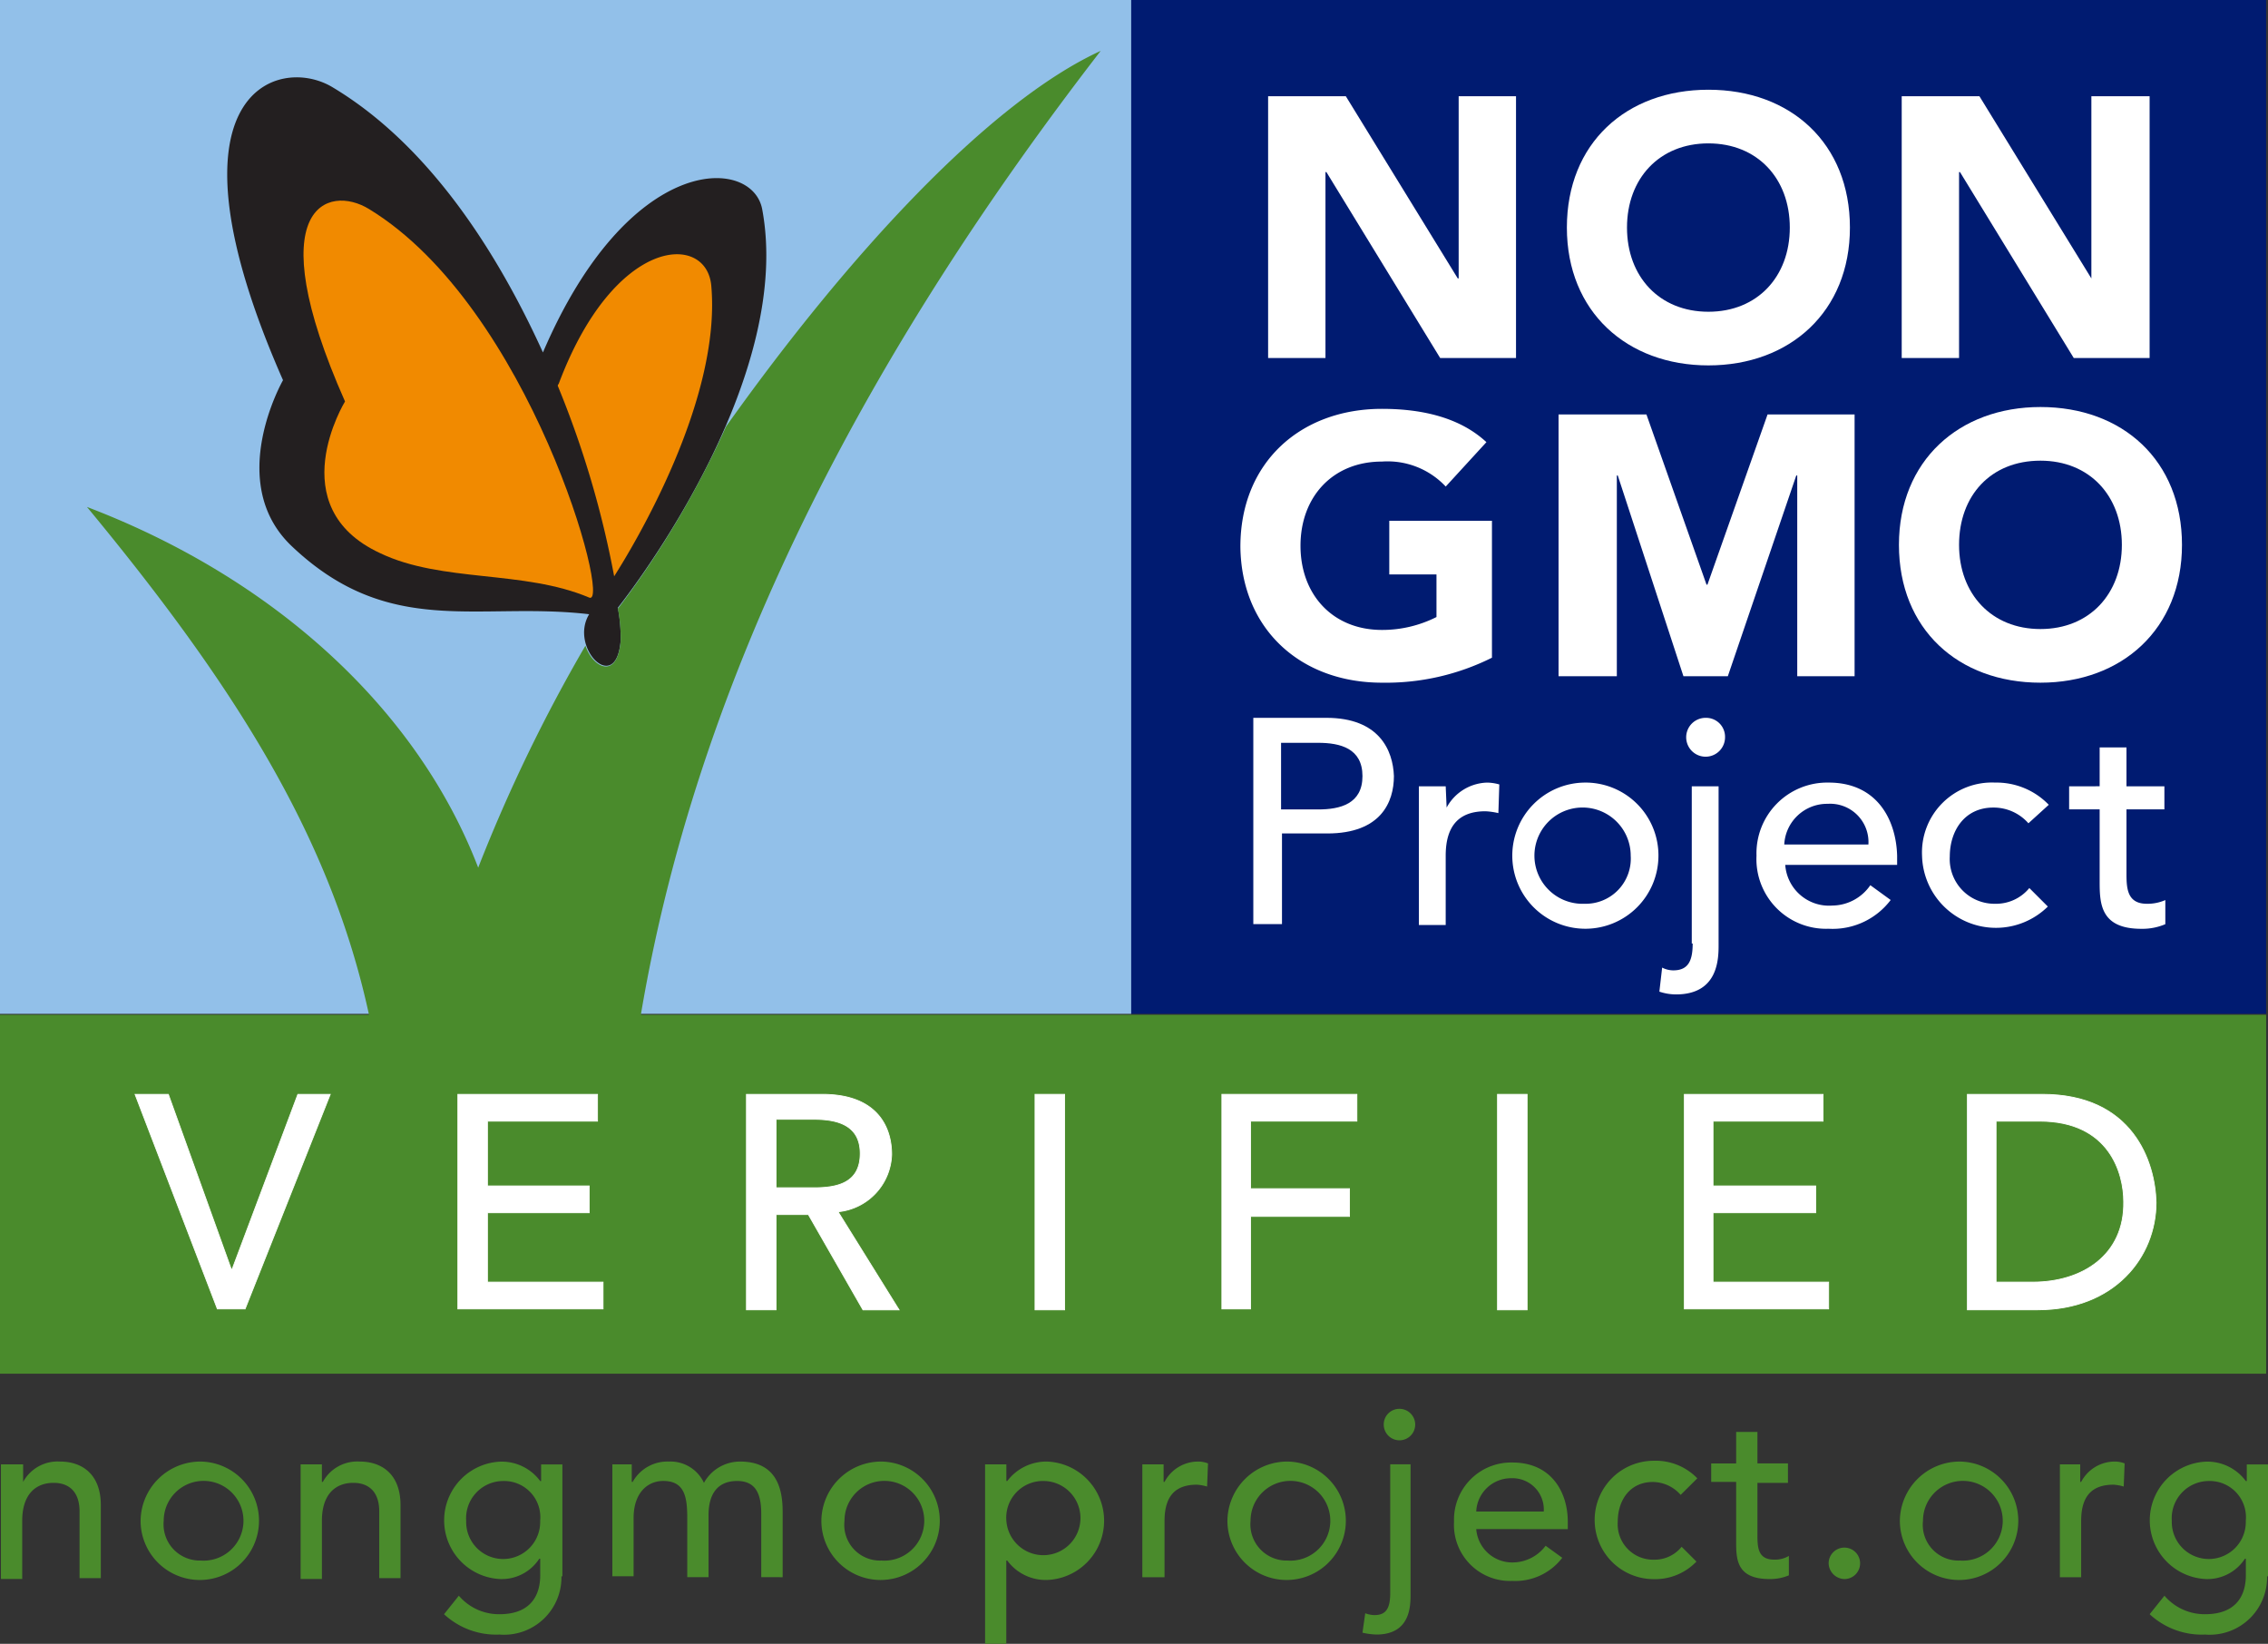
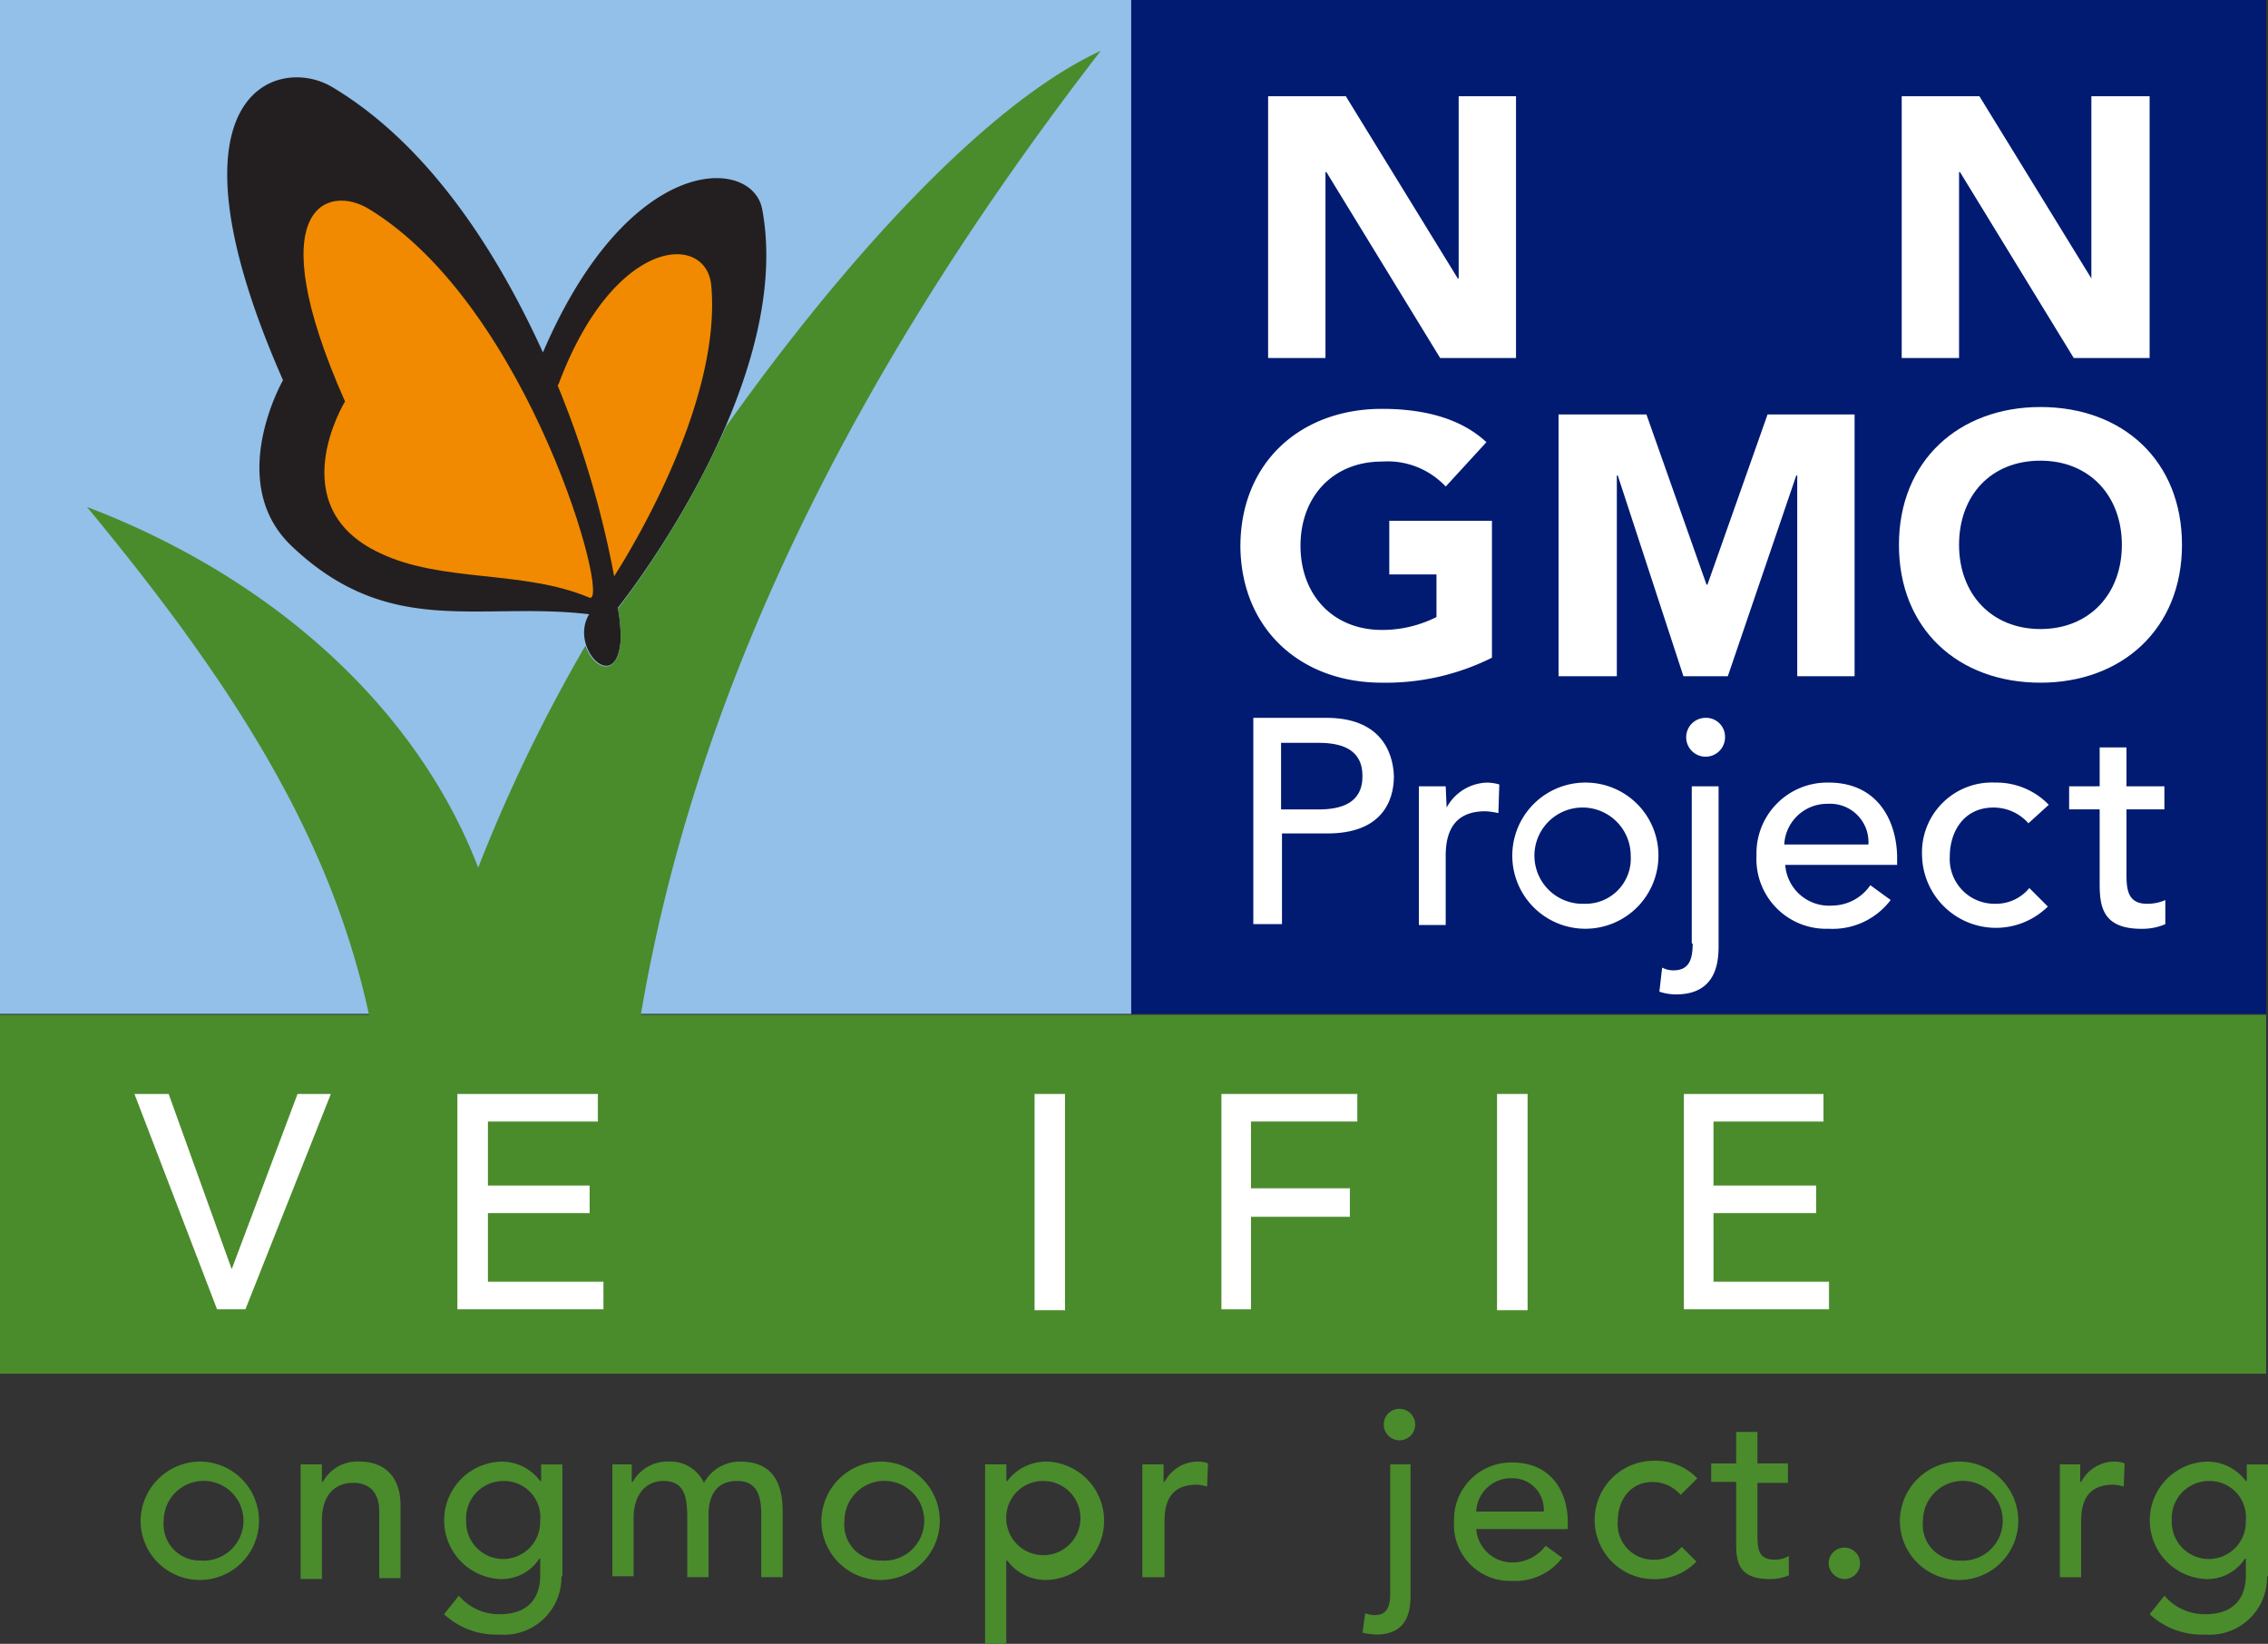
<svg xmlns="http://www.w3.org/2000/svg" width="175.786" height="127.395" viewBox="0 0 175.786 127.395">
  <rect x="0" y="0" width="175.786" height="127.395" fill="#333333" stroke="none" />
  <g id="Non_GMO_Colour" data-name="Non GMO Colour" transform="translate(-4.5 -4.3)">
    <rect id="Rectangle_1137" data-name="Rectangle 1137" width="87.678" height="78.573" transform="translate(4.5 4.3)" fill="#92c0e9" />
    <path id="Path_15455" data-name="Path 15455" d="M70.528,22.869c-.789-4.086-10.323-4.445-16.991,11.112-3.585-7.886-8.89-16.13-16.346-20.575-4.23-2.509-13.621.43-3.8,22.726,0,0-4.517,7.886.645,12.833,7.6,7.241,14.482,4.3,23.084,5.305-1.577,2.581,2.079,6.309,2.437,2.079a12.006,12.006,0,0,0-.215-2.581C61.495,51.043,72.894,35.487,70.528,22.869Z" transform="translate(-6.955 -2.367)" fill="#231f20" />
    <rect id="Rectangle_1138" data-name="Rectangle 1138" width="87.965" height="78.573" transform="translate(92.178 4.3)" fill="#001b71" />
    <g id="Group_2330" data-name="Group 2330" transform="translate(4.5 8.243)">
      <path id="Path_15456" data-name="Path 15456" d="M54.182,84.43C58.842,56.9,72.75,31.881,89.812,9.8c-8.6,3.943-19.5,15.7-29.035,29.107A72.435,72.435,0,0,1,52.39,53.03,11.681,11.681,0,0,1,52.6,55.61c-.287,2.939-2.151,2.007-2.724.287A123.871,123.871,0,0,0,41.564,73.1C36.833,60.772,25.721,50.664,11.239,45.144,22.925,59.267,30.165,70.952,33.1,84.5H4.5v27.816H180.143V84.5H54.182Z" transform="translate(-4.5 -9.8)" fill="#4a8b2c" />
    </g>
    <g id="Group_2331" data-name="Group 2331" transform="translate(47.73 24.004)">
      <path id="Path_15457" data-name="Path 15457" d="M76.7,34.233c-.358-4.158-7.528-3.871-11.829,7.6a.25.25,0,0,0-.072.143,74.958,74.958,0,0,1,4.373,14.768C70.679,54.378,77.489,43.123,76.7,34.233Z" transform="translate(-64.8 -31.784)" fill="#f18a00" />
    </g>
    <path id="Path_15458" data-name="Path 15458" d="M59.456,56.752c1.792.789-4.588-22.511-17.062-30.11-3.154-1.936-8.6-.287-1.864,14.912,0,0-5.018,8.173,2.724,11.757C48.057,55.605,54.366,54.6,59.456,56.752Z" transform="translate(-9.289 -6.14)" fill="#f18a00" />
    <g id="Group_2332" data-name="Group 2332" transform="translate(14.967 89.11)">
      <path id="Path_15459" data-name="Path 15459" d="M26.628,136.15h-.072L21.681,122.6H19.1l6.38,16.632h2.151l6.6-16.632H31.718Z" transform="translate(-19.1 -122.6)" fill="#fff" stroke="#fff" stroke-width="0.063" />
      <path id="Path_15460" data-name="Path 15460" d="M56.294,131.776H64.18V129.7H56.294v-5.018h8.531V122.6H54v16.632H65.255v-2.079H56.294Z" transform="translate(-28.98 -122.6)" fill="#fff" stroke="#fff" stroke-width="0.063" />
-       <path id="Path_15461" data-name="Path 15461" d="M96.455,127.26c0-2.079-1.075-4.66-5.377-4.66H85.2v16.7h2.294V131.92H90l4.23,7.384h2.8L92.3,131.7A4.6,4.6,0,0,0,96.455,127.26Zm-8.961,2.653v-5.377h2.939c1.792,0,3.585.43,3.585,2.653,0,2.294-1.792,2.653-3.585,2.653H87.494Z" transform="translate(-37.812 -122.6)" fill="#fff" stroke="#fff" stroke-width="0.063" />
      <rect id="Rectangle_1139" data-name="Rectangle 1139" width="2.294" height="16.704" transform="translate(69.755)" fill="#fff" stroke="#fff" stroke-width="0.063" />
      <path id="Path_15462" data-name="Path 15462" d="M136.6,139.232h2.222v-7.169h7.671v-2.151h-7.671v-5.233h8.244V122.6H136.6Z" transform="translate(-52.363 -122.6)" fill="#fff" stroke="#fff" stroke-width="0.063" />
      <rect id="Rectangle_1140" data-name="Rectangle 1140" width="2.294" height="16.704" transform="translate(105.601)" fill="#fff" stroke="#fff" stroke-width="0.063" />
      <path id="Path_15463" data-name="Path 15463" d="M188.822,131.776h7.958V129.7h-7.958v-5.018h8.531V122.6H186.6v16.632h11.184v-2.079h-8.961Z" transform="translate(-66.518 -122.6)" fill="#fff" stroke="#fff" stroke-width="0.063" />
-       <path id="Path_15464" data-name="Path 15464" d="M223.007,122.6H217.2v16.7h5.449c5.95,0,9.176-4.086,9.176-8.316C231.753,127.833,230.033,122.6,223.007,122.6Zm-.717,14.553h-2.868V124.679h3.369c5.449,0,6.524,4.086,6.524,6.237C229.387,135.074,226.09,137.153,222.29,137.153Z" transform="translate(-75.18 -122.6)" fill="#fff" stroke="#fff" stroke-width="0.063" />
    </g>
    <g id="Group_2333" data-name="Group 2333" transform="translate(4.572 113.485)">
-       <path id="Path_15465" data-name="Path 15465" d="M4.6,162.515H6.321v1.362h0A3.041,3.041,0,0,1,9.188,162.3c1.721,0,3.154,1,3.154,3.369v5.664H10.694v-5.162c0-1.649-.932-2.222-2.007-2.222-1.362,0-2.437.86-2.437,2.939V171.4H4.6Z" transform="translate(-4.6 -158.214)" fill="#4a8b2c" />
      <path id="Path_15466" data-name="Path 15466" d="M24.36,162.3a4.589,4.589,0,1,1-4.66,4.588A4.636,4.636,0,0,1,24.36,162.3Zm0,7.671a3.091,3.091,0,1,0-2.868-3.083A2.807,2.807,0,0,0,24.36,169.971Z" transform="translate(-8.875 -158.214)" fill="#4a8b2c" />
      <path id="Path_15467" data-name="Path 15467" d="M37,162.515h1.649v1.362h.072a3.041,3.041,0,0,1,2.868-1.577c1.721,0,3.154,1,3.154,3.369v5.664H43.094v-5.162c0-1.649-.932-2.222-2.007-2.222-1.362,0-2.437.86-2.437,2.939V171.4H37Z" transform="translate(-13.772 -158.214)" fill="#4a8b2c" />
      <path id="Path_15468" data-name="Path 15468" d="M61.576,171.19a4.447,4.447,0,0,1-4.8,4.517,5.941,5.941,0,0,1-4.3-1.577l1.147-1.434a4.091,4.091,0,0,0,3.154,1.434c2.509,0,3.154-1.577,3.154-3.011v-1.29h-.072a3.471,3.471,0,0,1-3.011,1.577,4.554,4.554,0,0,1,0-9.1,3.707,3.707,0,0,1,3.083,1.506H60v-1.29h1.649v8.675Zm-7.384-4.3a2.869,2.869,0,1,0,5.735,0,2.807,2.807,0,0,0-2.868-3.083A2.883,2.883,0,0,0,54.192,166.888Z" transform="translate(-18.132 -158.214)" fill="#4a8b2c" />
      <path id="Path_15469" data-name="Path 15469" d="M70.6,162.515h1.577v1.362h.072a3.081,3.081,0,0,1,2.8-1.577,2.86,2.86,0,0,1,2.724,1.649,3.193,3.193,0,0,1,2.8-1.649c2.724,0,3.3,1.936,3.3,3.871v5.09H82.214v-4.875c0-1.362-.287-2.581-1.864-2.581s-2.222,1.075-2.222,2.653v4.8H76.479v-4.588c0-1.649-.215-2.868-1.864-2.868-1.219,0-2.294.932-2.294,2.868v4.517H70.672v-8.675Z" transform="translate(-23.284 -158.214)" fill="#4a8b2c" />
      <path id="Path_15470" data-name="Path 15470" d="M97.96,162.3a4.589,4.589,0,1,1-4.66,4.588A4.636,4.636,0,0,1,97.96,162.3Zm0,7.671a3.091,3.091,0,1,0-2.868-3.083A2.77,2.77,0,0,0,97.96,169.971Z" transform="translate(-29.71 -158.214)" fill="#4a8b2c" />
      <path id="Path_15471" data-name="Path 15471" d="M111,162.515h1.649v1.29h.072A3.8,3.8,0,0,1,115.8,162.3a4.591,4.591,0,0,1,0,9.176,3.707,3.707,0,0,1-3.083-1.506h-.072v6.452H111Zm1.649,4.373a2.875,2.875,0,1,0,2.868-3.083A2.844,2.844,0,0,0,112.649,166.888Z" transform="translate(-34.721 -158.214)" fill="#4a8b2c" />
      <path id="Path_15472" data-name="Path 15472" d="M128,162.515h1.649v1.362h.072a2.935,2.935,0,0,1,2.653-1.577,2.121,2.121,0,0,1,.717.143l-.072,1.792a3.7,3.7,0,0,0-.789-.143c-1.649,0-2.509.86-2.509,2.8v4.373H128Z" transform="translate(-39.533 -158.214)" fill="#4a8b2c" />
-       <path id="Path_15473" data-name="Path 15473" d="M141.86,162.3a4.589,4.589,0,1,1-4.66,4.588A4.636,4.636,0,0,1,141.86,162.3Zm0,7.671a3.091,3.091,0,1,0-2.868-3.083A2.807,2.807,0,0,0,141.86,169.971Z" transform="translate(-42.138 -158.214)" fill="#4a8b2c" />
      <path id="Path_15474" data-name="Path 15474" d="M155.528,160.9v10.037c0,.932,0,3.154-2.653,3.154a5.535,5.535,0,0,1-1.075-.143l.215-1.506a2.121,2.121,0,0,0,.717.143c.932,0,1.219-.574,1.219-1.721V160.9Zm-.86-4.3a1.219,1.219,0,1,1-1.219,1.219A1.208,1.208,0,0,1,154.668,156.6Z" transform="translate(-46.271 -156.6)" fill="#4a8b2c" />
      <path id="Path_15475" data-name="Path 15475" d="M163.421,167.562a2.8,2.8,0,0,0,2.939,2.581,3.2,3.2,0,0,0,2.438-1.29l1.29.932a4.573,4.573,0,0,1-3.871,1.792,4.346,4.346,0,0,1-4.517-4.588,4.428,4.428,0,0,1,4.517-4.588c3.083,0,4.3,2.366,4.3,4.588v.574Zm5.233-1.362a2.427,2.427,0,0,0-2.509-2.581,2.7,2.7,0,0,0-2.724,2.581Z" transform="translate(-49.074 -158.242)" fill="#4a8b2c" />
      <path id="Path_15476" data-name="Path 15476" d="M183.567,164.853a2.9,2.9,0,0,0-2.151-1c-1.792,0-2.724,1.434-2.724,3.083a2.749,2.749,0,0,0,2.8,2.939,2.688,2.688,0,0,0,2.151-1l1.147,1.147a4.438,4.438,0,0,1-3.3,1.362,4.588,4.588,0,0,1,0-9.176,4.486,4.486,0,0,1,3.369,1.362Z" transform="translate(-53.377 -158.185)" fill="#4a8b2c" />
      <path id="Path_15477" data-name="Path 15477" d="M195.45,163.043h-2.366v3.943c0,1,0,2.007,1.29,2.007a2.1,2.1,0,0,0,1.147-.287v1.506a3.744,3.744,0,0,1-1.505.287c-2.581,0-2.581-1.577-2.581-2.939v-4.588H189.5v-1.434h1.936V159.1h1.649v2.437h2.366Z" transform="translate(-56.943 -157.308)" fill="#4a8b2c" />
      <path id="Path_15478" data-name="Path 15478" d="M202.2,172.819a1.219,1.219,0,1,1,1.219,1.219A1.256,1.256,0,0,1,202.2,172.819Z" transform="translate(-60.539 -160.846)" fill="#4a8b2c" />
      <path id="Path_15479" data-name="Path 15479" d="M214.56,162.3a4.589,4.589,0,1,1-4.66,4.588A4.636,4.636,0,0,1,214.56,162.3Zm0,7.671a3.091,3.091,0,1,0-2.868-3.083A2.77,2.77,0,0,0,214.56,169.971Z" transform="translate(-62.719 -158.214)" fill="#4a8b2c" />
      <path id="Path_15480" data-name="Path 15480" d="M227.1,162.515h1.649v1.362h.072a2.935,2.935,0,0,1,2.653-1.577,2.121,2.121,0,0,1,.717.143l-.072,1.792a3.7,3.7,0,0,0-.789-.143c-1.649,0-2.509.86-2.509,2.8v4.373h-1.649v-8.746Z" transform="translate(-67.588 -158.214)" fill="#4a8b2c" />
      <path id="Path_15481" data-name="Path 15481" d="M245.976,171.19a4.447,4.447,0,0,1-4.8,4.517,5.941,5.941,0,0,1-4.3-1.577l1.147-1.434a4.091,4.091,0,0,0,3.154,1.434c2.509,0,3.154-1.577,3.154-3.011v-1.29h-.072a3.471,3.471,0,0,1-3.011,1.577,4.554,4.554,0,0,1,0-9.1,3.707,3.707,0,0,1,3.083,1.506h.072v-1.29h1.649v8.675Zm-7.384-4.3a2.869,2.869,0,1,0,5.735,0,2.807,2.807,0,0,0-2.868-3.083A2.883,2.883,0,0,0,238.592,166.888Z" transform="translate(-70.334 -158.214)" fill="#4a8b2c" />
    </g>
    <g id="Group_2334" data-name="Group 2334" transform="translate(100.637 11.254)">
      <path id="Path_15482" data-name="Path 15482" d="M146.045,20.579h.072l8.818,14.41h5.879V14.7h-4.445V28.823H156.3L147.622,14.7H141.6V34.989h4.445Z" transform="translate(-139.449 -14.198)" fill="#fff" />
-       <path id="Path_15483" data-name="Path 15483" d="M184.869,35.364c6.309,0,10.969-4.158,10.969-10.682S191.249,14,184.869,14,173.9,18.158,173.9,24.682,178.56,35.364,184.869,35.364Zm0-17.206c3.8,0,6.309,2.724,6.309,6.524s-2.509,6.524-6.309,6.524-6.309-2.724-6.309-6.524S181.069,18.158,184.869,18.158Z" transform="translate(-148.593 -14)" fill="#fff" />
      <path id="Path_15484" data-name="Path 15484" d="M214.545,20.579h.072l8.818,14.41h5.879V14.7H224.8V28.823h0L216.122,14.7H210.1V34.989h4.445Z" transform="translate(-158.841 -14.198)" fill="#fff" />
      <path id="Path_15485" data-name="Path 15485" d="M145.664,81.9H140V97.887h2.222V90.861h3.513c4.158,0,5.162-2.437,5.162-4.445C150.825,84.409,149.75,81.9,145.664,81.9Zm-.645,7.1h-2.868V83.836h2.868c1.721,0,3.441.43,3.441,2.581S146.739,89,145.018,89Z" transform="translate(-138.996 -33.222)" fill="#fff" />
      <path id="Path_15486" data-name="Path 15486" d="M160.051,90.836h0l-.072-1.649H157.9V99.94h2.079V94.564c0-2.366,1.075-3.441,3.083-3.441a5.624,5.624,0,0,1,1,.143l.072-2.222a3.632,3.632,0,0,0-.932-.143A3.683,3.683,0,0,0,160.051,90.836Z" transform="translate(-144.064 -35.204)" fill="#fff" />
      <path id="Path_15487" data-name="Path 15487" d="M173.535,88.9a5.664,5.664,0,1,0,5.735,5.664A5.646,5.646,0,0,0,173.535,88.9Zm0,9.392a3.731,3.731,0,1,1,3.585-3.728A3.5,3.5,0,0,1,173.535,98.292Z" transform="translate(-146.866 -35.204)" fill="#fff" />
      <path id="Path_15488" data-name="Path 15488" d="M188.305,81.9a1.506,1.506,0,1,0,1.506,1.506A1.47,1.47,0,0,0,188.305,81.9Z" transform="translate(-152.245 -33.222)" fill="#fff" />
      <path id="Path_15489" data-name="Path 15489" d="M186.481,101.487c0,1.362-.358,2.079-1.506,2.079a1.909,1.909,0,0,1-.86-.215l-.215,1.864a4.06,4.06,0,0,0,1.29.215c3.3,0,3.3-2.8,3.3-3.871V89.3h-2.079v12.187Z" transform="translate(-151.424 -35.317)" fill="#fff" />
      <path id="Path_15490" data-name="Path 15490" d="M199.992,88.9a5.484,5.484,0,0,0-5.592,5.664,5.4,5.4,0,0,0,5.592,5.664A5.637,5.637,0,0,0,204.8,98l-1.577-1.147a3.612,3.612,0,0,1-2.939,1.577,3.4,3.4,0,0,1-3.656-3.154H205.3v-.717C205.225,91.839,203.792,88.9,199.992,88.9Zm-3.441,4.8a3.325,3.325,0,0,1,3.369-3.154,2.972,2.972,0,0,1,3.154,3.154Z" transform="translate(-154.396 -35.204)" fill="#fff" />
      <path id="Path_15491" data-name="Path 15491" d="M217.82,90.836a3.59,3.59,0,0,1,2.724,1.219l1.577-1.434a5.627,5.627,0,0,0-4.158-1.721,5.42,5.42,0,0,0-5.664,5.664,5.729,5.729,0,0,0,9.75,3.943l-1.434-1.434a3.337,3.337,0,0,1-2.653,1.219,3.465,3.465,0,0,1-3.513-3.656C214.451,92.628,215.6,90.836,217.82,90.836Z" transform="translate(-159.464 -35.204)" fill="#fff" />
      <path id="Path_15492" data-name="Path 15492" d="M232.645,94.778V89.9h2.939V88.111h-2.939V85.1h-2.079v3.011H228.2V89.9h2.366V95.5c0,1.721.072,3.656,3.226,3.656a4.52,4.52,0,0,0,1.864-.358V96.929a3.417,3.417,0,0,1-1.434.287C232.645,97.216,232.645,95.925,232.645,94.778Z" transform="translate(-163.965 -34.128)" fill="#fff" />
      <path id="Path_15493" data-name="Path 15493" d="M149.569,69.721a18.385,18.385,0,0,0,8.531-1.936V57.175h-7.958v4.158H153.8v3.3a9.327,9.327,0,0,1-4.23,1c-3.8,0-6.309-2.724-6.309-6.524s2.509-6.524,6.309-6.524a6.171,6.171,0,0,1,4.947,1.936l3.154-3.441c-2.007-1.864-4.875-2.581-8.1-2.581-6.309,0-10.969,4.158-10.969,10.682C138.672,65.562,143.26,69.721,149.569,69.721Z" transform="translate(-138.6 -23.767)" fill="#fff" />
      <path id="Path_15494" data-name="Path 15494" d="M191.5,53.832V69.389h4.445V49.1H189.2l-4.66,13.191h-.072L179.811,49.1H173V69.389h4.517V53.832h.072l5.09,15.557h3.441l5.305-15.557Z" transform="translate(-148.338 -23.936)" fill="#fff" />
      <path id="Path_15495" data-name="Path 15495" d="M220.769,69.664c6.309,0,10.969-4.158,10.969-10.682S227.149,48.3,220.769,48.3c-6.309,0-10.969,4.158-10.969,10.682S214.388,69.664,220.769,69.664Zm0-17.206c3.8,0,6.309,2.724,6.309,6.524s-2.509,6.524-6.309,6.524-6.309-2.724-6.309-6.524S216.9,52.458,220.769,52.458Z" transform="translate(-158.756 -23.71)" fill="#fff" />
    </g>
  </g>
</svg>